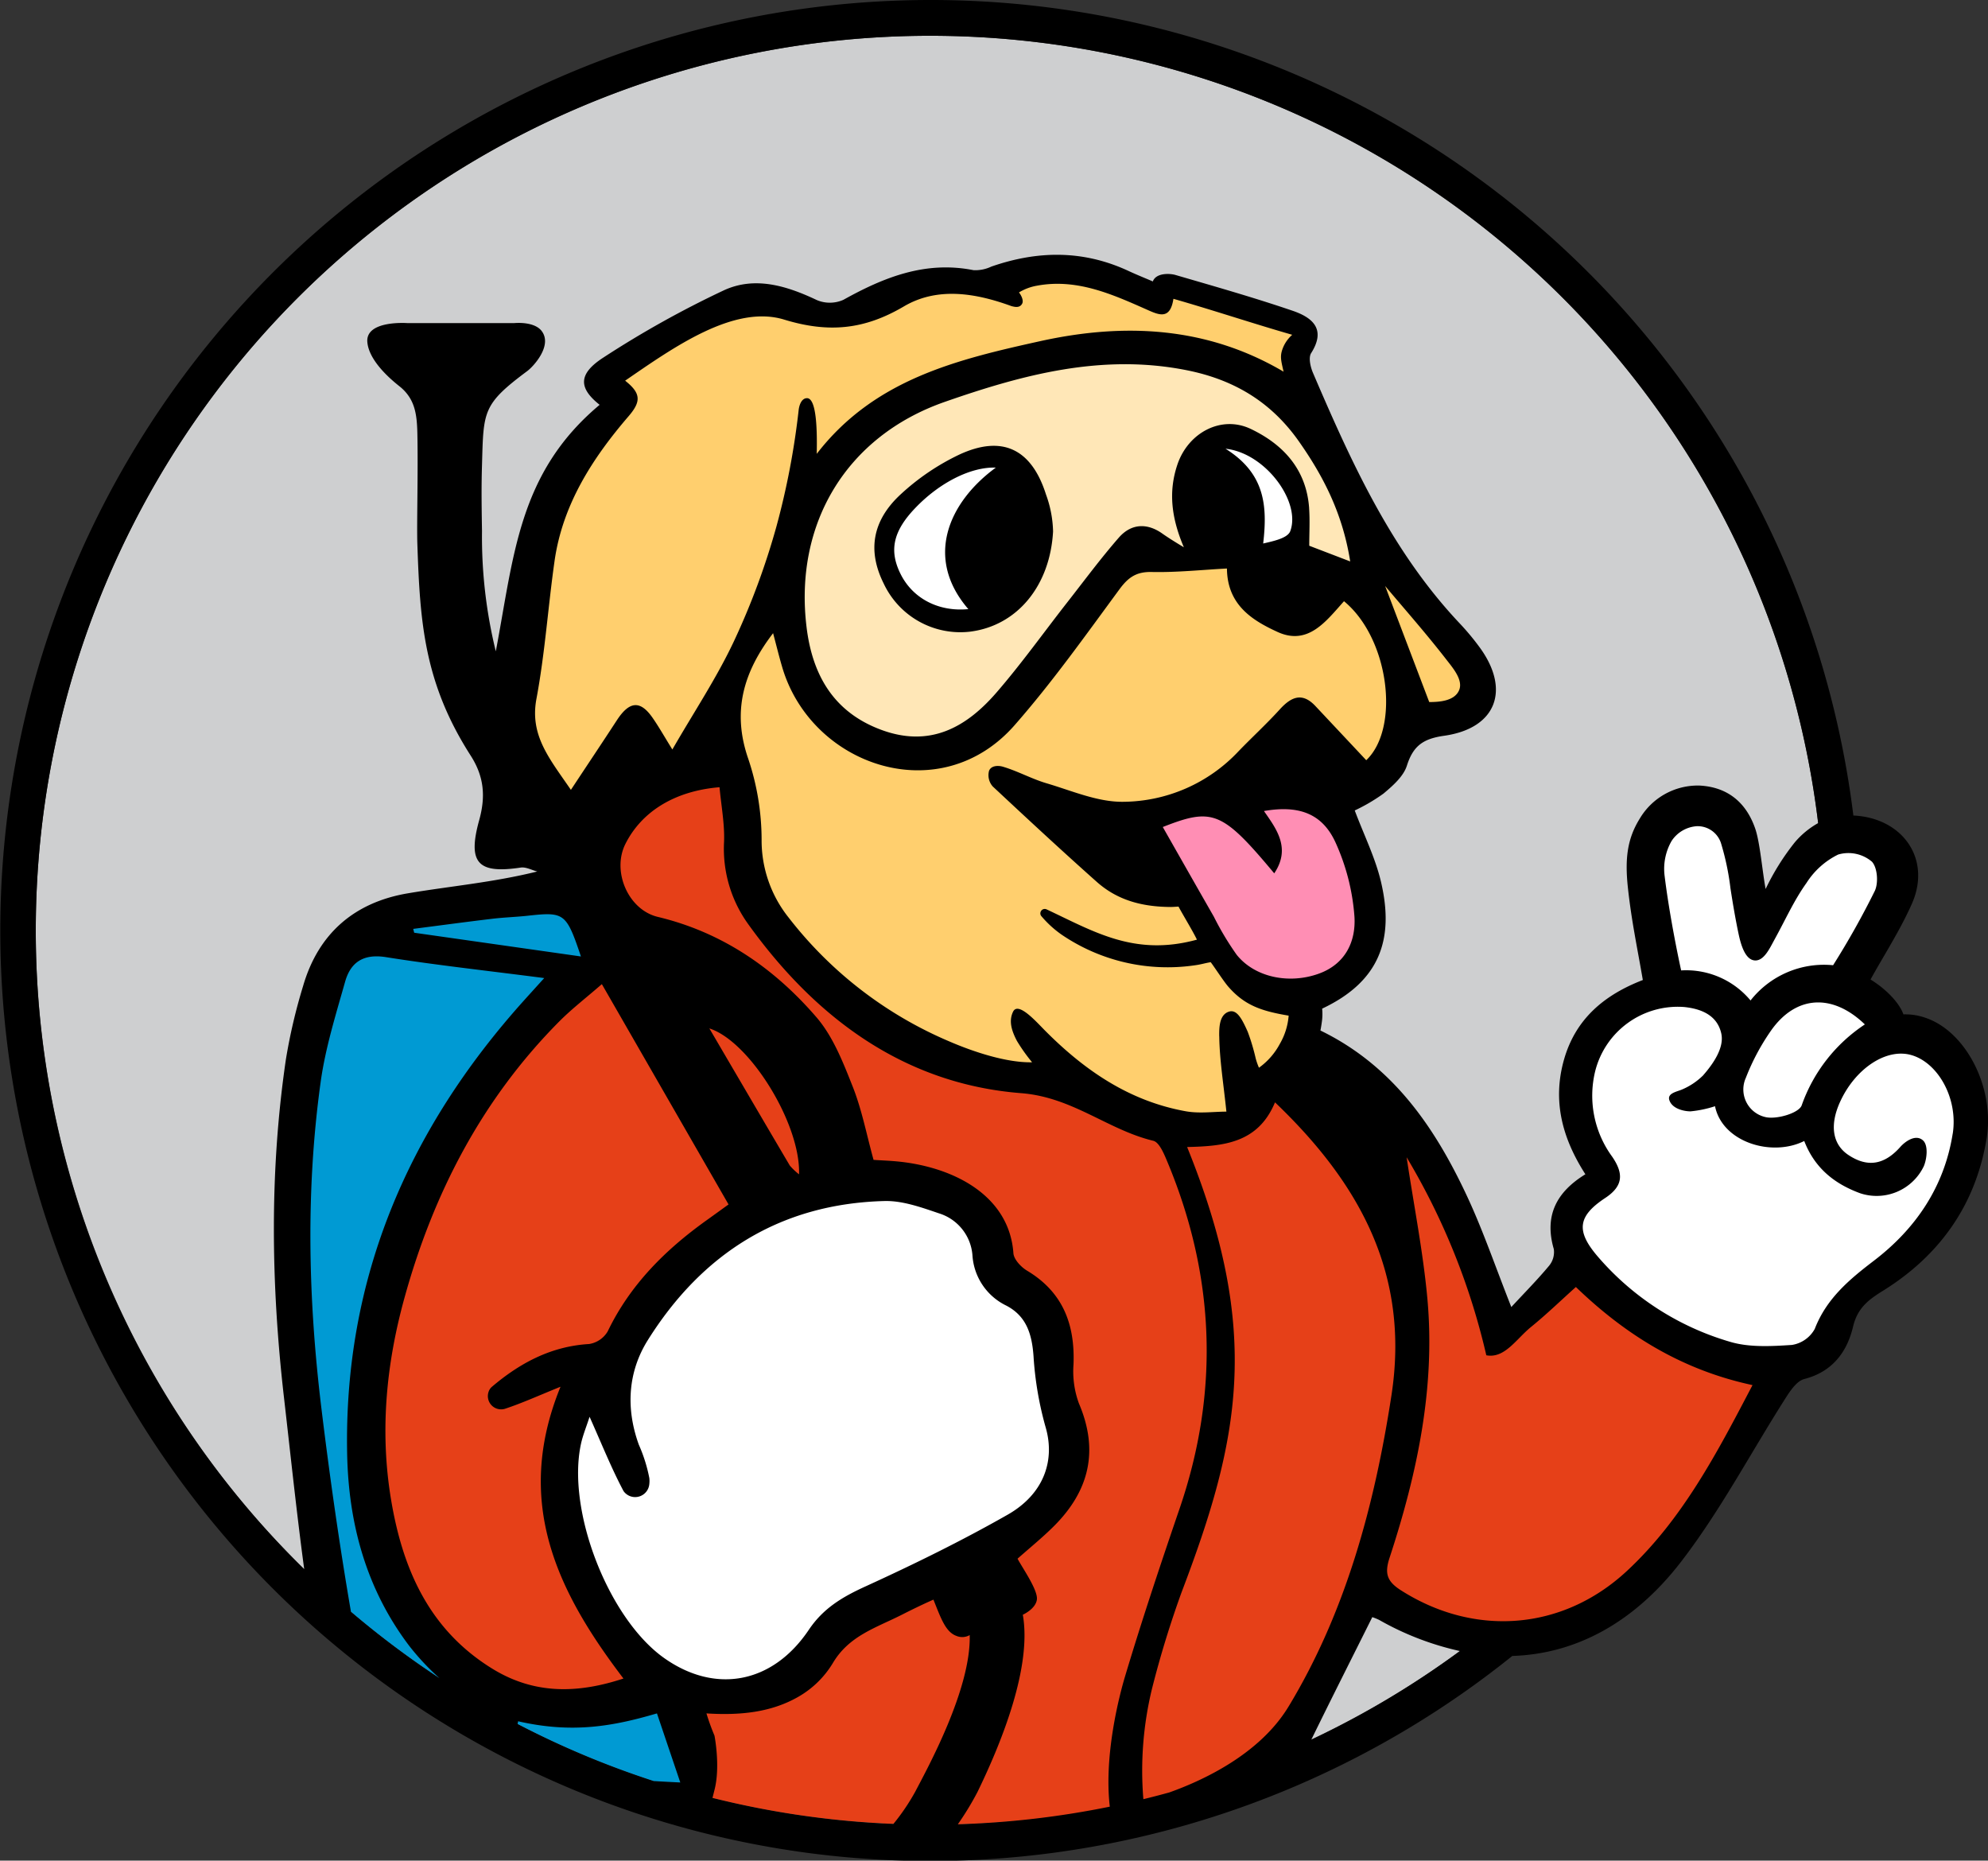
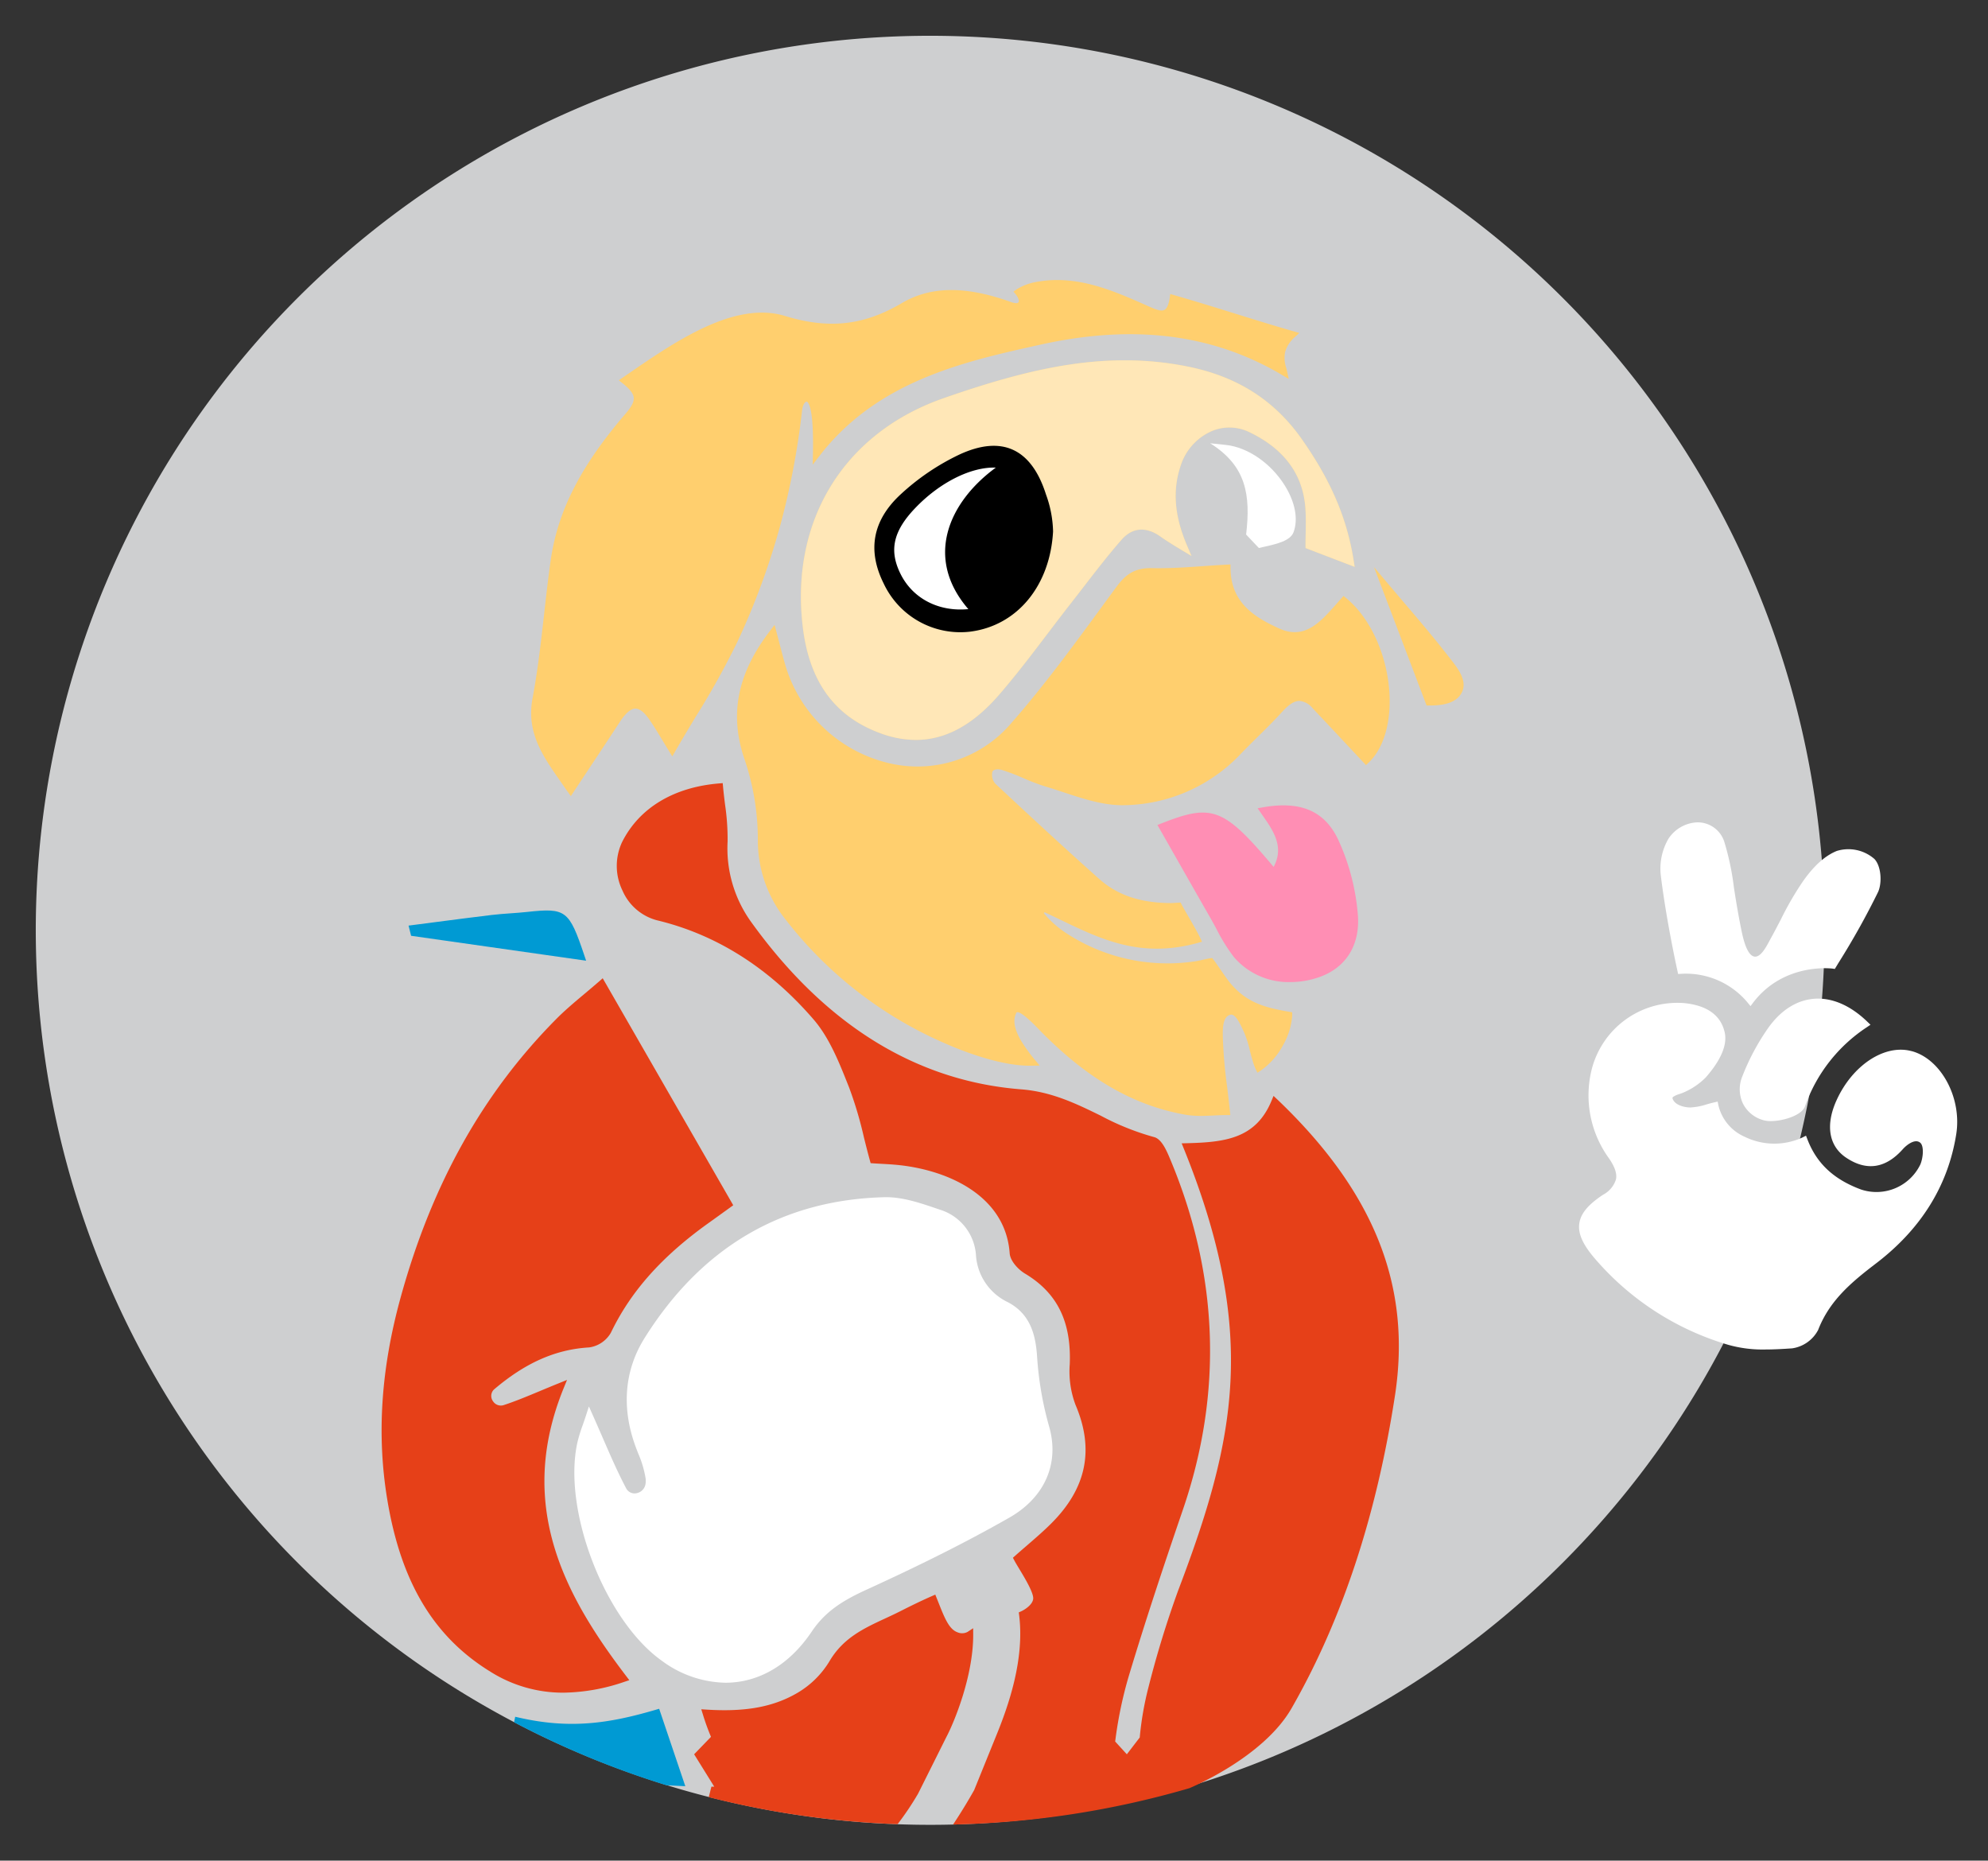
<svg xmlns="http://www.w3.org/2000/svg" width="342.143" height="320.179" viewBox="0 0 342.143 320.179">
  <rect x="0" y="0" width="342.143" height="320.179" fill="#333333" stroke="none" />
  <defs>
    <clipPath id="clip-path">
      <rect id="Rectangle_112" data-name="Rectangle 112" width="342.143" height="320.179" fill="none" />
    </clipPath>
    <clipPath id="clip-path-3">
      <rect id="Rectangle_110" data-name="Rectangle 110" width="95.3" height="65.322" fill="none" />
    </clipPath>
  </defs>
  <g id="Group_565" data-name="Group 565" transform="translate(5998 -10106.075)">
    <g id="Group_541" data-name="Group 541" transform="translate(-5998 10106.075)">
      <g id="Group_88" data-name="Group 88" clip-path="url(#clip-path)">
        <g id="Group_87" data-name="Group 87">
          <g id="Group_86" data-name="Group 86" clip-path="url(#clip-path)">
            <path id="Path_1596" data-name="Path 1596" d="M315.864,161.932A153.932,153.932,0,1,0,161.932,315.864,153.932,153.932,0,0,0,315.864,161.932" transform="translate(-1.842 -1.842)" fill="#cecfd0" />
-             <path id="Path_1597" data-name="Path 1597" d="M278.964,117.122l1.027-.234c2.061-.47,4.4-1,4.946-2.489.826-2.234.281-5.156-1.5-8.016-2.394-3.853-6.386-6.6-10.169-7L270.58,99.1l2.294,1.436c6.231,3.9,6.989,8.9,6.193,15.707Z" transform="translate(-62.31 -22.821)" fill="#fff" />
+             <path id="Path_1597" data-name="Path 1597" d="M278.964,117.122l1.027-.234c2.061-.47,4.4-1,4.946-2.489.826-2.234.281-5.156-1.5-8.016-2.394-3.853-6.386-6.6-10.169-7L270.58,99.1c6.231,3.9,6.989,8.9,6.193,15.707Z" transform="translate(-62.31 -22.821)" fill="#fff" />
            <path id="Path_1598" data-name="Path 1598" d="M202.875,110.861c-3.955,4.145-4.739,7.74-2.62,12.02a11.8,11.8,0,0,0,10.882,6.476c.463,0,.934-.022,1.409-.068l1.2-.116-.791-.915c-2.926-3.384-4.193-7.017-3.765-10.8.519-4.57,3.5-9.059,8.392-12.64l1.46-1.068-1.808-.062c-4.493-.148-10,2.6-14.364,7.173" transform="translate(-45.851 -23.876)" fill="#fff" />
            <path id="Path_1599" data-name="Path 1599" d="M259.466,183.163l-.671.265,2.87,5.046c2.073,3.645,4.167,7.327,6.271,11,.349.608.683,1.228,1.018,1.849a31.261,31.261,0,0,0,2.977,4.806,12.4,12.4,0,0,0,9.753,4.332,14.959,14.959,0,0,0,5.058-.887c4.531-1.631,6.92-5.487,6.555-10.581a38.156,38.156,0,0,0-3.327-12.9c-2.321-5.037-6.442-6.851-12.97-5.714l-.964.168.844,1.217c1.859,2.666,3.778,5.418,1.914,8.882-8.62-10.263-10.587-10.924-19.328-7.482" transform="translate(-59.596 -41.463)" fill="#ff8eb4" />
            <path id="Path_1600" data-name="Path 1600" d="M121.911,212.195l-.324-.962c-2.608-7.743-3.162-8.16-9.855-7.427-.933.1-1.891.171-2.818.236-1.058.075-2.151.153-3.229.282-3.241.388-6.529.817-9.709,1.232q-1.962.255-3.923.51l-.7.09.436,1.753Z" transform="translate(-21.038 -46.875)" fill="#009ad3" />
            <path id="Path_1601" data-name="Path 1601" d="M316.7,150.6c1.276,0,4.665,0,5.705-2.389.853-1.96-.787-4.047-1.984-5.571l-.269-.344c-2.565-3.311-5.238-6.44-7.821-9.467-.944-1.105-1.863-2.182-2.739-3.224l-2.374-2.823,9.05,23.818Z" transform="translate(-70.748 -29.195)" fill="#ffcf6e" />
            <path id="Path_1602" data-name="Path 1602" d="M236.161,126.825c-3.038-.056-4.571,1.19-6.078,3.237q-1.284,1.743-2.563,3.495c-4.882,6.669-9.932,13.564-15.446,19.846a21.194,21.194,0,0,1-20.961,7.023A24.453,24.453,0,0,1,173.164,143.7c-.375-1.268-.707-2.544-1.058-3.9-.168-.646-.339-1.3-.52-1.982l-.329-1.227-.772,1.008c-5.67,7.393-7.059,14.446-4.372,22.2a43.153,43.153,0,0,1,2.264,13.7,21.759,21.759,0,0,0,4.809,13.84,69.841,69.841,0,0,0,27.9,21.479c3.261,1.406,9.488,3.749,14.485,3.631l1.308-.031-.845-1a29.133,29.133,0,0,1-2.539-3.572c-.719-1.382-1.359-2.992-.653-4.45.068-.141.118-.149.142-.152.78-.112,2.9,2.069,3.81,3.007.2.2.383.4.549.563,7.957,8.007,15.755,12.473,24.543,14.055a15.432,15.432,0,0,0,2.745.216c.782,0,1.559-.038,2.325-.075.717-.035,1.393-.068,2.043-.068h.694l-.072-.69c-.153-1.469-.319-2.856-.478-4.185a81.943,81.943,0,0,1-.746-8.715c-.021-1.58.058-3.3,1.252-3.664.86-.265,1.62,1.26,2.458,3.125a18.322,18.322,0,0,1,.939,2.989c.129.51.259,1.021.41,1.531l.081.268a9.438,9.438,0,0,0,.515,1.426l.314.63.589-.386a12.512,12.512,0,0,0,3.792-4.32,11.965,11.965,0,0,0,1.6-5.176l-.007-.521-.515-.087c-4.568-.767-7.378-1.724-10.055-4.822-.439-.508-1.252-1.689-1.906-2.637-.456-.661-.848-1.232-1.068-1.509l-.227-.288-.363.058c-.494.079-.884.169-1.262.254a14.91,14.91,0,0,1-1.591.3,31.793,31.793,0,0,1-22.344-5.183,17.659,17.659,0,0,1-3.38-3.089.13.13,0,0,1,.162-.183c.877.41,1.74.826,2.6,1.238,7.148,3.445,13.9,6.7,23.71,4.01l.717-.2-.316-.673c-.4-.862-1.26-2.343-2.015-3.65-.48-.833-.935-1.619-1.165-2.062l-.186-.359-.714.042c-.33.022-.756.049-1.011.049-5.237-.038-9.143-1.36-12.292-4.159-6.142-5.461-12.208-11.1-17.894-16.409a2.347,2.347,0,0,1-.487-2.011c.217-.526,1.106-.486,1.615-.336a35.061,35.061,0,0,1,3.7,1.406,35.825,35.825,0,0,0,3.826,1.451c1.052.311,2.134.669,3.181,1.016,3.308,1.095,6.728,2.22,10.133,2.2a28.156,28.156,0,0,0,20.357-8.9c.935-.968,1.913-1.933,2.857-2.866,1.422-1.4,2.893-2.854,4.264-4.362,1.124-1.235,2.045-1.815,2.9-1.823a3.288,3.288,0,0,1,2.28,1.259q3.068,3.248,6.118,6.513l3.076,3.282.456-.433c2.464-2.341,3.775-6.5,3.6-11.416-.242-6.73-3.171-13.357-7.461-16.882l-.462-.379-.4.443c-.269.3-.537.6-.807.909-2.831,3.21-5.505,6.242-9.9,4.23-4.012-1.834-8.3-4.3-8.345-10.354l-.006-.653-.653.035c-1.308.069-2.609.16-3.9.249-3.1.215-6.022.42-8.993.353" transform="translate(-37.949 -29.059)" fill="#ffcf6e" />
            <path id="Path_1603" data-name="Path 1603" d="M125.072,150.652l.525.768.513-.776c.9-1.362,1.765-2.664,2.6-3.926,1.863-2.809,3.593-5.416,5.3-8.038,1-1.533,1.905-2.318,2.691-2.33.744,0,1.53.626,2.416,1.893.7,1.007,1.355,2.086,2.111,3.336.389.643.809,1.338,1.285,2.105l.551.888.522-.906c1.165-2.021,2.354-3.995,3.5-5.9a140.858,140.858,0,0,0,7.149-12.837,126.31,126.31,0,0,0,7.327-19.8,133.042,133.042,0,0,0,3.841-20.136c.067-.573.334-1.436.8-1.462.02,0,.05,0,.116.062.414.4,1.088,2.085.947,8.882l-.04,1.9,1.16-1.5c10-12.953,24.916-16.25,38.077-19.16,15.986-3.536,29.546-1.843,41.453,5.173l1.242.732-.408-1.823a5.279,5.279,0,0,1-.21-2.827,5.332,5.332,0,0,1,1.61-2.505l.828-.755-1.077-.309c-3.342-.958-6.562-1.96-9.971-3.02-3.382-1.052-6.88-2.139-10.477-3.172l-.685-.2-.105.7c-.165,1.1-.475,1.8-.9,2.03-.6.329-1.665-.145-2.7-.6l-.212-.094c-6.01-2.666-12.226-5.423-19.225-4.1a9.532,9.532,0,0,0-3.3,1.258l-.547.391.429.517c.342.413.584,1.058.473,1.254-.142.247-.375.277-1,.131l-.083-.019c-7.946-2.9-14-2.866-19.038.1-6.546,3.857-12.555,4.517-20.092,2.211-8.673-2.656-18.921,4.4-27.154,10.067l-1.456,1,.663.526c1.247.99,1.833,1.75,1.9,2.465s-.363,1.552-1.391,2.747c-7.713,8.963-11.69,16.754-12.9,25.259-.434,3.058-.785,6.178-1.124,9.193-.537,4.772-1.091,9.705-1.986,14.481-1.105,5.905,1.662,9.868,4.867,14.456q.571.819,1.16,1.674" transform="translate(-27.357 -14.414)" fill="#ffcf6e" />
            <path id="Path_1604" data-name="Path 1604" d="M245.625,81.62c-13.917-2.782-26.858.172-42.007,5.462-17.179,6-26.451,21.126-24.2,39.478,1.148,9.342,5.5,15.279,13.294,18.149a17.718,17.718,0,0,0,6.143,1.167c5.095,0,9.814-2.562,14.3-7.731,2.937-3.386,5.692-7.015,8.357-10.525,1.277-1.681,2.6-3.42,3.918-5.106q1.12-1.431,2.228-2.873c2.107-2.729,4.285-5.552,6.58-8.182,2.514-2.881,5.259-1.618,6.673-.609,1.111.794,2.819,1.833,3.738,2.382l1.651.986-.755-1.768c-2.189-5.127-2.538-9.507-1.1-13.782a9.686,9.686,0,0,1,5.287-5.906,7.785,7.785,0,0,1,6.458.122c6.038,2.87,9.306,7.289,9.715,13.136.1,1.432.074,2.851.047,4.352-.013.684-.025,1.369-.025,2.057v.43l8.461,3.244-.169-1.069c-1.155-7.306-3.906-13.752-8.922-20.9-4.715-6.717-11.149-10.81-19.671-12.514m-23.792,28.3c-.5,9.138-5.889,15.681-13.734,16.671a13.932,13.932,0,0,1-14.237-7.95c-2.769-5.565-1.835-10.359,2.857-14.655a39.683,39.683,0,0,1,9.817-6.647,13.691,13.691,0,0,1,5.708-1.475,7.315,7.315,0,0,1,2.97.593c2.4,1.054,4.227,3.532,5.437,7.368a18.9,18.9,0,0,1,1.182,6.1" transform="translate(-41.241 -18.55)" fill="#ffcf6e" />
-             <path id="Path_1605" data-name="Path 1605" d="M172.38,254.407c.217.185.48.409.8.709l1.006.941.047-1.376c.3-8.978-8.6-23.4-15.868-25.721l-1.555-.5,3.378,5.767c3.825,6.53,7.552,12.89,11.295,19.241a3.869,3.869,0,0,0,.9.936" transform="translate(-36.111 -52.611)" fill="#e64018" />
            <path id="Path_1606" data-name="Path 1606" d="M122.8,219.215c-.9.783-1.766,1.51-2.6,2.211-1.706,1.432-3.317,2.785-4.784,4.263C102.761,238.441,94,254.1,88.626,273.539c-3.4,12.3-4.163,23.687-2.338,34.8,2.341,14.255,7.99,23.695,17.779,29.707a23.379,23.379,0,0,0,12.546,3.6,33.5,33.5,0,0,0,10.51-1.872l.833-.276-.531-.7c-10.484-13.758-19.041-29.289-10.748-49.6l.56-1.372-1.373.556c-1.177.476-2.253.924-3.262,1.345-2.287.954-4.262,1.777-6.306,2.446a1.6,1.6,0,0,1-1.77-.637,1.554,1.554,0,0,1-.065-1.827,1.278,1.278,0,0,1,.221-.252c5.4-4.59,10.6-6.885,16.377-7.224a5.123,5.123,0,0,0,3.721-2.522c3.439-7.149,8.8-13.163,16.874-18.927.8-.568,1.588-1.141,2.452-1.764l1.736-1.252-22.466-39.062Z" transform="translate(-19.649 -50.366)" fill="#e64018" />
-             <path id="Path_1607" data-name="Path 1607" d="M342.857,279.65l-.419-.4-.433.389c-.832.747-1.639,1.488-2.435,2.218-1.784,1.637-3.469,3.184-5.256,4.634a25.373,25.373,0,0,0-2.026,1.906c-1.593,1.611-2.991,3.017-4.775,2.892a117.755,117.755,0,0,0-13.685-33.838l-1.625-2.712.47,3.126c.4,2.663.835,5.3,1.256,7.848.934,5.664,1.817,11.013,2.315,16.467,1.212,13.3-.788,26.969-6.483,44.338-.979,2.985-.4,4.631,2.2,6.293a33.182,33.182,0,0,0,17.9,5.4,31.817,31.817,0,0,0,21.774-8.789c9.585-8.906,15.465-20.147,21.69-32.048l.435-.831-.805-.172c-11.04-2.365-20.885-7.833-30.1-16.718" transform="translate(-71.229 -58.661)" fill="#e64018" />
            <g id="Group_85" data-name="Group 85" transform="translate(137.846 62.004)" opacity="0.5">
              <g id="Group_84" data-name="Group 84">
                <g id="Group_83" data-name="Group 83" clip-path="url(#clip-path-3)">
                  <path id="Path_1608" data-name="Path 1608" d="M245.625,81.62c-13.917-2.782-26.858.172-42.007,5.462-17.179,6-26.451,21.126-24.2,39.478,1.148,9.342,5.5,15.279,13.294,18.149a17.718,17.718,0,0,0,6.143,1.167c5.095,0,9.814-2.562,14.3-7.731,2.937-3.386,5.692-7.015,8.357-10.525,1.277-1.681,2.6-3.42,3.918-5.106q1.12-1.431,2.228-2.873c2.107-2.729,4.285-5.552,6.58-8.182,2.514-2.881,5.259-1.618,6.673-.609,1.111.794,2.819,1.833,3.738,2.382l1.651.986-.755-1.768c-2.189-5.127-2.538-9.507-1.1-13.782a9.686,9.686,0,0,1,5.287-5.906,7.785,7.785,0,0,1,6.458.122c6.038,2.87,9.306,7.289,9.715,13.136.1,1.432.074,2.851.047,4.352-.013.684-.025,1.369-.025,2.057v.43l8.461,3.244-.169-1.069c-1.155-7.306-3.906-13.752-8.922-20.9-4.715-6.717-11.149-10.81-19.671-12.514m-23.792,28.3c-.5,9.138-5.889,15.681-13.734,16.671a13.932,13.932,0,0,1-14.237-7.95c-2.769-5.565-1.835-10.359,2.857-14.655a39.683,39.683,0,0,1,9.817-6.647,13.691,13.691,0,0,1,5.708-1.475,7.315,7.315,0,0,1,2.97.593c2.4,1.054,4.227,3.532,5.437,7.368a18.9,18.9,0,0,1,1.182,6.1" transform="translate(-179.087 -80.554)" fill="#fff" />
                </g>
              </g>
            </g>
            <path id="Path_1609" data-name="Path 1609" d="M210.106,307.021a57.5,57.5,0,0,1-2.052-12.038c-.242-3.419-1.032-7.195-5.053-9.276a9.661,9.661,0,0,1-5.467-8.18,8.8,8.8,0,0,0-6.185-7.722l-.534-.182c-2.96-1.006-6.006-2.047-9.066-1.968-17.571.459-31.444,8.608-41.234,24.223-3.45,5.5-4.007,11.91-1.613,18.532.164.453.339.905.516,1.359a17.871,17.871,0,0,1,1.268,4.275,3.977,3.977,0,0,1-.006.881,1.907,1.907,0,0,1-1.435,1.636,1.625,1.625,0,0,1-1.8-.636,1.5,1.5,0,0,1-.109-.177c-1.455-2.757-2.717-5.664-4.054-8.742-.542-1.246-1.1-2.529-1.692-3.856l-.665-1.487-.5,1.55c-.191.591-.382,1.137-.562,1.654a26.443,26.443,0,0,0-.916,2.985c-2.593,11.678,4.745,30.642,14.539,37.578a18.933,18.933,0,0,0,10.935,3.775,15.771,15.771,0,0,0,2.844-.258c4.681-.861,8.834-3.813,12.008-8.54,2.344-3.491,5.353-5.351,9.449-7.223,9.649-4.406,17.451-8.341,24.554-12.383,6.146-3.5,8.7-9.4,6.829-15.781" transform="translate(-29.573 -61.636)" fill="#fff" />
            <path id="Path_1610" data-name="Path 1610" d="M401.635,223.3c-2.943.278-5.624,2.017-7.756,5.027a39.346,39.346,0,0,0-4.429,8.288,5.765,5.765,0,0,0,.124,4.758,5.6,5.6,0,0,0,3.589,2.829,4.718,4.718,0,0,0,1.18.13c2.171,0,5.317-1,5.875-2.507a27,27,0,0,1,10.641-13.638l.64-.433-.557-.536c-2.968-2.859-6.191-4.213-9.307-3.92" transform="translate(-89.58 -51.412)" fill="#fff" />
            <path id="Path_1611" data-name="Path 1611" d="M374.19,209.422l.114.523.535-.032a13.806,13.806,0,0,1,11.42,4.942l.5.62.483-.633c5.276-6.9,13.543-5.838,13.624-5.827l.409.058.63-1.041a132.1,132.1,0,0,0,6.81-12.192c.7-1.522.574-4.4-.619-5.68a6.8,6.8,0,0,0-6.494-1.385c-1.978.8-3.852,2.472-5.729,5.1a53.116,53.116,0,0,0-3.859,6.624c-.543,1.045-1.105,2.126-1.739,3.277-.08.145-.163.3-.249.461-.639,1.2-1.53,2.819-2.549,2.717-.9-.1-1.641-1.513-2.207-4.2-.449-2.131-.908-4.722-1.365-7.7a45.569,45.569,0,0,0-1.673-7.922,4.805,4.805,0,0,0-4.737-3.279,6.239,6.239,0,0,0-4.868,2.839,10.233,10.233,0,0,0-1.314,6.2c.542,4.535,1.617,10.716,2.877,16.533" transform="translate(-85.493 -42.337)" fill="#fff" />
            <path id="Path_1612" data-name="Path 1612" d="M410.31,232.513c-4.607-1.263-10.167,2.366-12.927,8.439-1.948,4.287-1.342,7.9,1.662,9.9,3.517,2.346,6.8,1.842,9.763-1.5.51-.577,2.045-1.894,2.986-1.074.637.555.522,2.5,0,3.746a8.392,8.392,0,0,1-10.187,4.3c-4.7-1.736-7.639-4.476-9.237-8.623l-.248-.643-.616.309a11.582,11.582,0,0,1-9.91-.11,7.887,7.887,0,0,1-4.553-5.44l-.127-.627-.625.143c-.419.1-.842.215-1.268.335a10.775,10.775,0,0,1-2.8.533h0c-1.021,0-2.674-.4-3.047-1.487-.056-.167-.047-.239.124-.369a4.245,4.245,0,0,1,1.065-.466c.208-.071.406-.139.577-.21a12.156,12.156,0,0,0,3.894-2.6c2.672-3.04,3.777-5.67,3.286-7.814-.667-2.91-2.99-4.594-6.9-5.007a15.205,15.205,0,0,0-16.028,11.59,18.429,18.429,0,0,0,3.038,15.143c1,1.471,1.38,2.607,1.189,3.575a4.5,4.5,0,0,1-2.215,2.656c-2.594,1.716-3.86,3.241-4.1,4.943s.54,3.518,2.545,5.894a48.127,48.127,0,0,0,23.1,15,21.78,21.78,0,0,0,6.348.8c1.616,0,3.2-.1,4.625-.195a6.017,6.017,0,0,0,4.485-3.164c1.958-5.051,5.674-8.177,9.969-11.456,7.752-5.918,12.4-13.4,13.8-22.241.99-6.224-2.586-12.9-7.65-14.284" transform="translate(-81.301 -51.625)" fill="#fff" />
            <path id="Path_1613" data-name="Path 1613" d="M226.26,114.394c-.508,9.319-6.133,16.23-14.281,17.257a14.569,14.569,0,0,1-14.874-8.292c-2.783-5.59-2.028-10.8,2.994-15.4a40.322,40.322,0,0,1,9.974-6.753c7.431-3.474,12.495-1,14.977,6.865a19.651,19.651,0,0,1,1.209,6.318m-14.582,13.382c-7.583-8.767-3.46-18.357,4.731-24.352-4.287-.145-9.675,2.562-13.89,6.98-3.779,3.959-4.514,7.268-2.512,11.31,2.065,4.172,6.477,6.565,11.671,6.062" transform="translate(-45.022 -22.953)" />
            <path id="Path_1614" data-name="Path 1614" d="M139.338,382.192c-7.961,2.336-14.682,3.375-23.577,1.347l-.622-.142-.129.625c-.022.105-.042.216-.062.323a152.946,152.946,0,0,0,26.205,10.839c.789.042,1.581.084,2.348.119l.914.042-4.5-13.321Z" transform="translate(-26.471 -87.973)" fill="#009ad3" />
-             <path id="Path_1615" data-name="Path 1615" d="M101.007,215.624c-6.5-.8-12.635-1.561-18.711-2.526-4.079-.648-6.683.928-7.741,4.683q-.363,1.285-.733,2.571a108,108,0,0,0-3.5,14.783c-2.408,17.4-2.361,35.842.142,56.387,1.492,12.245,3.133,23.549,4.962,34.25a154.475,154.475,0,0,0,20.224,14.753,50,50,0,0,1-8.956-8.667c-6.845-9.026-10.3-19.7-10.564-32.62-.581-28.539,9.6-54.666,30.272-77.656.574-.638,1.15-1.275,1.917-2.122l2.368-2.617-1.186-.153c-2.924-.377-5.748-.726-8.5-1.066" transform="translate(-15.787 -49.04)" fill="#009ad3" />
            <path id="Path_1616" data-name="Path 1616" d="M198.62,381c1.2-2.242,4.614-10.281,4.614-17.56l-.009-1.151-.968.634a2,2,0,0,1-1.728.065c-1.449-.523-2.209-2.437-3.261-5.084l-.559-1.4-.591.259c-1.529.669-3.357,1.543-5.433,2.6-.853.433-1.725.837-2.568,1.228-3.718,1.726-7.229,3.356-9.588,7.325a15.8,15.8,0,0,1-5.834,5.661c-4.057,2.292-8.792,3.131-15.354,2.715l-.907-.057.27.867a39.215,39.215,0,0,0,1.4,3.876l-2.9,3,3.46,5.57h-.489l-.452,1.811a153.942,153.942,0,0,0,32.5,4.646,49.855,49.855,0,0,0,3.524-5.25Z" transform="translate(-35.741 -82.098)" fill="#e64018" />
            <path id="Path_1617" data-name="Path 1617" d="M251.6,229.532l-.66-.63-.35.842c-2.692,6.493-7.959,7.137-14.563,7.3l-.9.022.339.837c6.125,15.114,8.685,27.881,8.055,40.18-.6,11.769-4.038,22.891-9.011,35.969a172.062,172.062,0,0,0-5.117,16.692,54.5,54.5,0,0,0-1.484,8.566L225.69,342.2l-2.009-2.2.073-.541a70.441,70.441,0,0,1,2.206-10.5c3.057-10.2,6.46-20.319,9.386-28.871,6.881-20.11,6.154-40.369-2.178-60.252-.624-1.49-1.479-3.53-2.806-3.85a44.669,44.669,0,0,1-9.176-3.685c-4.131-2.021-8.4-4.112-13.65-4.522-18.159-1.421-33.825-11.14-46.562-28.887a21.658,21.658,0,0,1-3.994-13.755,40.642,40.642,0,0,0-.448-6.43c-.12-.979-.243-1.991-.336-3.009l-.056-.617-.617.051c-7.84.643-13.776,4.237-16.715,10.119a9.664,9.664,0,0,0,.082,8.321,8.965,8.965,0,0,0,5.918,5.107c10.242,2.452,19.315,8.2,26.969,17.069,2.721,3.154,4.392,7.368,6.008,11.442l.125.315a66.711,66.711,0,0,1,2.525,8.513c.329,1.315.669,2.675,1.044,4.033l.118.427.443.029c.441.031.9.056,1.372.082,1.055.059,2.144.119,3.231.24,8.676.973,18.193,5.466,18.883,15.159.092,1.3,1.432,2.77,2.645,3.5,5.538,3.314,7.984,8.266,7.695,15.587a16.324,16.324,0,0,0,.983,6.97c3.281,7.676,1.92,14.358-4.163,20.428-1.336,1.334-2.806,2.6-4.227,3.829-.671.579-1.344,1.159-2.009,1.751l-.365.325.226.432c.208.4.526.924.893,1.533.936,1.549,2.5,4.141,2.368,5.136-.14,1.041-1.53,1.877-2.054,2.112l-.423.189.058.46c.958,7.649-1.822,15.594-4,20.9l-3.735,9.217c-1.183,2.106-2.4,4.069-3.628,5.93a156.966,156.966,0,0,0,40.656-6.249s12.686-5.191,17.6-13.768c9.223-16.106,14.811-34.421,17.787-53.779,2.895-18.83-3.533-35.024-20.228-50.961" transform="translate(-31.757 -40.318)" fill="#e64018" />
-             <path id="Path_1618" data-name="Path 1618" d="M331.8,175.3a10.622,10.622,0,0,0-4.212-.744c-.737-2.058-3.075-4.417-5.664-6,2.365-4.274,5.1-8.485,7.112-13.018,3.445-7.779-1.642-14.816-10.064-15.2A159.965,159.965,0,0,0,160.09,0,160.131,160.131,0,0,0,97.773,307.6a159.853,159.853,0,0,0,162.5-22.64c10.908-.336,20.952-5.716,29.024-16.183,6.807-8.826,12.048-18.858,18.077-28.293.8-1.253,1.9-2.857,3.156-3.18,4.839-1.248,7.356-4.656,8.391-9.012.75-3.15,2.559-4.573,5.089-6.139,9.8-6.067,16.032-14.809,17.9-26.279,1.375-8.463-3.289-17.953-10.1-20.574M316.366,147.05a6.252,6.252,0,0,1,5.8,1.232c.948,1.02,1.14,3.613.509,5a141.145,141.145,0,0,1-7.192,12.816,16.08,16.08,0,0,0-14.209,6.066,14.422,14.422,0,0,0-11.944-5.173c-1.084-5-2.261-11.4-2.868-16.475a9.633,9.633,0,0,1,1.226-5.8,5.642,5.642,0,0,1,4.353-2.542,4.226,4.226,0,0,1,4.133,2.87,44.606,44.606,0,0,1,1.643,7.8c.407,2.653.871,5.356,1.372,7.734.339,1.609,1.035,4.5,2.749,4.691,1.624.181,2.648-2.106,3.415-3.5,2.066-3.75,3.382-6.793,5.559-9.839a13.485,13.485,0,0,1,5.456-4.883m4.584,29.237a27.73,27.73,0,0,0-10.878,13.939c-.5,1.342-4.42,2.489-6.308,1.99a4.87,4.87,0,0,1-3.291-6.756,38.462,38.462,0,0,1,4.357-8.154c4.24-5.991,10.5-6.429,16.119-1.018M6.158,160.09a153.932,153.932,0,0,1,306.754-18.453,14.681,14.681,0,0,0-4.023,3.318,41.608,41.608,0,0,0-5.017,8.022c-.573-3.031-.961-7.976-1.789-10.379-1.563-4.541-4.8-7.185-9.628-7.418a11.61,11.61,0,0,0-10.253,5.7c-2.115,3.405-2.579,6.81-2.036,11.864.608,5.652,1.619,10.356,2.572,15.9-6.466,2.5-11.549,6.557-13.573,13.718s-.257,13.572,3.685,19.71c-5.053,3.1-7.085,7.2-5.434,12.874a3.691,3.691,0,0,1-.8,2.853c-1.967,2.368-4.141,4.563-6.512,7.121-2.745-6.936-4.865-13.185-7.643-19.126-5.4-11.544-12.584-22.333-25.208-28.46,0,0,.189-.962.289-1.857a9.559,9.559,0,0,0,.006-1.909c9.92-4.678,12.451-11.941,10.126-21.818-.971-4.127-2.918-8.025-4.517-12.282a31.265,31.265,0,0,0,4.947-2.906c1.594-1.339,3.434-2.944,4.025-4.8,1.085-3.407,2.777-4.634,6.419-5.151,9-1.279,11.464-7.929,6.077-15.253a43.045,43.045,0,0,0-3.372-4.049C239.5,94.87,232.585,79.6,225.97,64.167c-.438-1.021-.805-2.626-.316-3.4,2.667-4.206.12-6.165-3.216-7.3-6.635-2.262-13.389-4.182-20.122-6.145-.991-.289-3.354-.4-3.91,1.111-.656-.295-2.739-1.133-4.145-1.788C186.446,43,178.6,43.1,170.612,45.876a6.424,6.424,0,0,1-3.06.617c-8.256-1.642-15.394,1.2-22.4,5.1a5.737,5.737,0,0,1-4.565.047c-5.2-2.464-10.664-4.15-16.015-1.677A171.807,171.807,0,0,0,103.8,61.557c-4.332,2.82-4.217,5.233-.6,8.106C89.209,81.371,88.467,95.607,85.329,112.084a82.761,82.761,0,0,1-2.375-20.691c-.095-5.629-.095-8.131,0-11.383.269-9.261.048-10.392,7.783-16.152,1.078-.8,4.377-4.377,2.5-6.879C91.927,55.232,88.5,55.6,88.5,55.6H70.1s-7.193-.532-6.879,3.259c.309,3.74,5.246,7.363,5.756,7.8,2.458,2.1,2.784,4.7,2.853,7.928.146,6.788-.119,15.543,0,19.054C72.283,107.1,72.99,117.52,81,130.017c2.35,3.666,2.584,7.1,1.473,11.113-2.04,7.375-.236,9.276,7.138,8.164.9-.135,1.9.432,2.856.674-7.581,1.882-14.971,2.523-22.262,3.754-9.2,1.553-15.426,6.9-18.052,15.991A95.869,95.869,0,0,0,49.2,182.327c-2.846,19.391-2.549,38.857-.316,58.256,1.016,8.829,2.16,19.708,3.471,29.44A153.439,153.439,0,0,1,6.158,160.09M209.84,178.335c.052,4.016.714,8.024,1.228,12.957-2.164,0-4.654.359-7-.063-9.681-1.742-17.382-7.008-24.21-13.88-1.525-1.534-4.628-5.068-5.508-3.248-.817,1.687-.153,3.447.66,5.01a29.76,29.76,0,0,0,2.617,3.688c-4.321.1-9.959-1.74-14.223-3.579a69.031,69.031,0,0,1-27.65-21.288,21.268,21.268,0,0,1-4.678-13.46,43.947,43.947,0,0,0-2.3-13.9c-2.813-8.111-.859-14.913,4.277-21.611.559,2.091,1.024,4.006,1.583,5.893,5.022,16.975,27.136,24.57,39.979,9.942,6.483-7.385,12.206-15.454,18.044-23.383,1.526-2.073,2.913-3.04,5.56-2.983,4.28.093,8.572-.37,12.944-.6.052,6.281,4.4,8.946,8.71,10.918,5.283,2.416,8.383-1.9,11.436-5.289,7.8,6.413,9.662,21.818,3.829,27.362q-4.384-4.674-8.765-9.338c-2.266-2.4-4.15-1.567-6.1.573-2.269,2.5-4.763,4.785-7.108,7.213a27.489,27.489,0,0,1-19.913,8.707c-4.372.04-8.8-1.908-13.133-3.186-2.567-.757-4.96-2.1-7.528-2.857-.756-.222-1.984-.235-2.369.7a2.913,2.913,0,0,0,.639,2.708c5.919,5.526,11.854,11.039,17.905,16.419,3.582,3.185,7.831,4.281,12.7,4.317.354,0,1.034-.051,1.361-.069.593,1.141,2.515,4.3,3.169,5.689-10.745,2.946-17.733-1.4-25.877-5.212a.746.746,0,0,0-.959.3l-.006.011a.737.737,0,0,0,.046.829,18.1,18.1,0,0,0,3.522,3.221,32.41,32.41,0,0,0,22.772,5.285c1.22-.154,1.785-.378,2.873-.553.521.66,2.227,3.284,2.991,4.167,2.827,3.271,5.763,4.247,10.424,5.029a11.426,11.426,0,0,1-1.529,4.878,11.946,11.946,0,0,1-3.581,4.086,11.54,11.54,0,0,1-.559-1.6,36.178,36.178,0,0,0-1.375-4.591c-.93-2.071-1.82-3.895-3.212-3.466-1.68.516-1.713,2.722-1.693,4.269M98.252,135.918c-3.654-5.348-7.113-9.337-5.928-15.662,1.464-7.82,1.994-15.811,3.114-23.7,1.382-9.743,6.541-17.721,12.751-24.939,2.187-2.542,2.121-3.953-.6-6.11C115.9,59.8,126.32,52.351,134.968,55c7.656,2.343,13.816,1.723,20.593-2.271,5.748-3.387,12.3-2.327,18.541-.043.412.09,1.344.4,1.8-.4.338-.591-.193-1.552-.533-1.963a8.861,8.861,0,0,1,3.051-1.152c6.889-1.3,13,1.463,19.067,4.156,2.022.9,3.919,1.711,4.464-1.907,7.1,2.037,13.671,4.247,20.448,6.192a5.92,5.92,0,0,0-1.79,2.8c-.307,1.092-.082,1.858.3,3.548C207.818,56.247,193.663,55.47,179,58.712c-14.338,3.17-28.542,6.57-38.437,19.388.075-3.6.046-9.682-1.723-9.581-.952.054-1.3,1.308-1.384,2.015a132.033,132.033,0,0,1-3.822,20.04,125.847,125.847,0,0,1-7.291,19.706c-2.953,6.3-6.858,12.155-10.628,18.694-1.42-2.288-2.341-3.932-3.415-5.47-2.122-3.039-3.985-2.86-6.144.453-2.475,3.8-5,7.566-7.9,11.96m1.726,28.673-28.7-4.083q-.082-.331-.165-.662c4.542-.585,9.081-1.2,13.627-1.742,2.006-.24,4.033-.3,6.041-.517,6.353-.7,6.666-.5,9.194,7M225.309,87.459c-.465-6.653-4.422-10.973-10.069-13.657-5.019-2.386-10.744.617-12.607,6.149-1.6,4.749-.991,9.294,1.115,14.227-1.132-.676-2.68-1.629-3.7-2.354-2.4-1.713-5.209-1.927-7.507.707-3.1,3.555-5.916,7.362-8.828,11.08-4.079,5.208-7.927,10.617-12.255,15.608-5.2,5.991-11.435,9.448-19.752,6.387-8.262-3.041-11.888-9.488-12.889-17.639-2.189-17.83,6.829-32.89,23.783-38.811,13.424-4.688,27.082-8.357,41.678-5.439,8.185,1.636,14.545,5.511,19.281,12.26,4.217,6.008,7.515,12.4,8.816,20.636l-7.048-2.7c0-2.171.125-4.32-.023-6.452M210.916,77.218c6.844.722,13.015,9.115,11.145,14.177-.445,1.2-2.788,1.7-4.663,2.132.768-6.566.276-12.08-6.482-16.31m27.473,23.624c3.23,3.841,7.034,8.143,10.546,12.673,1.124,1.45,2.935,3.529,2.173,5.282-.818,1.88-3.5,2.014-5.132,2.014l-7.587-19.968m-25.545,63.469a49.741,49.741,0,0,1-3.94-6.575c-2.96-5.167-5.9-10.347-8.784-15.42,8.562-3.371,10.223-2.764,19.181,7.97,2.936-4.361.316-7.711-1.769-10.721,5.887-1.028,9.983.345,12.294,5.359a37.322,37.322,0,0,1,3.271,12.687c.308,4.292-1.472,8.267-6.143,9.947-5.122,1.844-11.005.623-14.11-3.247M60.4,277.352c-1.994-11.589-3.652-23.245-5.074-34.913-2.278-18.693-2.735-37.505-.143-56.225.808-5.842,2.6-11.567,4.21-17.27.953-3.382,3.168-4.85,7.041-4.235,8.652,1.375,17.371,2.322,27.229,3.6-1.663,1.839-2.577,2.843-3.485,3.853-19.958,22.2-31.047,47.923-30.432,78.087.244,11.966,3.284,23.219,10.691,32.985a42.363,42.363,0,0,0,5.2,5.55A154.548,154.548,0,0,1,60.4,277.352M67.276,257.9c-1.917-11.677-.8-23.207,2.325-34.528,4.976-18.019,13.353-34.2,26.63-47.577,2.153-2.17,4.6-4.048,7.35-6.443,7.392,12.852,14.5,25.214,21.805,37.913-1.393,1-2.557,1.849-3.727,2.684-7.138,5.1-13.2,11.117-17.074,19.165a4.526,4.526,0,0,1-3.194,2.168c-6.54.383-11.929,3.278-16.744,7.372a1.881,1.881,0,0,0-.333.376,2.28,2.28,0,0,0,2.531,3.415l.068-.021c2.891-.948,5.675-2.221,9.556-3.791-8.128,19.9-.52,35.318,10.83,50.212-7.876,2.6-15.32,2.759-22.532-1.67-10.941-6.72-15.512-17.237-17.49-29.276m44.48-3.528a26.546,26.546,0,0,0-1.818-5.776c-2.258-6.245-1.88-12.51,1.555-17.988,9.366-14.937,22.83-23.462,40.72-23.93,3.115-.081,6.35,1.09,9.383,2.117a8.2,8.2,0,0,1,5.764,7.2,10.336,10.336,0,0,0,5.8,8.665c3.531,1.828,4.448,4.972,4.716,8.766a58.127,58.127,0,0,0,2.077,12.169c1.649,5.63-.212,11.46-6.538,15.062-7.944,4.521-16.187,8.56-24.505,12.359-3.917,1.79-7.21,3.722-9.708,7.442-6.256,9.316-16.126,11.079-24.907,4.86-9.6-6.8-16.839-25.449-14.29-36.93.317-1.426.885-2.8,1.462-4.582,2.075,4.643,3.714,8.747,5.764,12.634a2.213,2.213,0,0,0,.15.245,2.45,2.45,0,0,0,4.368-1.292,4.653,4.653,0,0,0,.006-1.019m25.762-52.292a10.7,10.7,0,0,1-1.586-1.506c-4.571-7.753-9.115-15.523-13.846-23.6,6.941,2.214,15.725,16.417,15.432,25.1m-48.435,94.6c.029-.16.058-.32.09-.473,9.324,2.127,16.285.876,23.892-1.355,1.143,3.381,2.37,7.013,4.016,11.885-1.511-.069-3.044-.153-4.583-.243a152.924,152.924,0,0,1-23.416-9.814m33.539,12.72c.108-.43.216-.863.323-1.29,1.085-4.073.022-9.434.022-9.434a38.519,38.519,0,0,1-1.382-3.824c5.938.375,11.137-.217,15.7-2.795a16.527,16.527,0,0,0,6.065-5.886c2.8-4.708,7.41-6.038,11.9-8.316,1.529-.776,3.542-1.767,5.4-2.581,1.275,3.173,2.074,5.561,3.948,6.238a2.591,2.591,0,0,0,2.292-.136c.259,9.3-7.325,23.023-9.4,27a36.889,36.889,0,0,1-3.726,5.492,153.859,153.859,0,0,1-31.139-4.47m68.385,1.5a154.134,154.134,0,0,1-26.16,3.035,50.084,50.084,0,0,0,3.382-5.562c4.219-8.679,9.372-21.535,7.8-30.5,0,0,2.2-.976,2.42-2.6s-2.516-5.491-3.326-7.041c2.11-1.877,4.29-3.636,6.262-5.605,6.074-6.063,7.771-12.989,4.3-21.117a15.945,15.945,0,0,1-.932-6.7c.272-6.906-1.821-12.452-8-16.148-1.039-.622-2.267-1.935-2.343-3-.693-9.735-9.909-14.668-19.438-15.735-1.6-.179-3.207-.228-4.63-.325-1.209-4.373-2.016-8.644-3.59-12.61-1.653-4.167-3.378-8.616-6.24-11.934-7.268-8.428-16.2-14.614-27.3-17.269-5.113-1.225-7.932-7.847-5.587-12.54,2.772-5.545,8.446-9.138,16.207-9.775.3,3.264.893,6.324.781,9.359a22.172,22.172,0,0,0,4.112,14.143c11.638,16.218,26.909,27.573,47.02,29.146,8.876.694,14.889,6.3,22.728,8.192,1.031.249,1.841,2.206,2.393,3.523,8.23,19.643,9.063,39.55,2.146,59.769-3.278,9.582-6.487,19.194-9.393,28.893-1.021,3.408-3.651,13.625-2.618,22.41m30.751-17.217c-4.971,8.211-14.775,12.722-20.505,14.76q-2.221.615-4.47,1.162a59.744,59.744,0,0,1,1.479-18.985,172.429,172.429,0,0,1,5.1-16.632c9.949-26.163,13.872-44.727.951-76.606,6.139-.155,12.182-.592,15.125-7.689,14.745,14.076,23.215,29.773,20.042,50.413-2.906,18.9-7.847,37.27-17.719,53.577m3.92,5.691c3.4-6.958,6.917-13.909,10.5-21.093a10.049,10.049,0,0,1,1.168.47,49.735,49.735,0,0,0,13.907,5.362,153.95,153.95,0,0,1-25.575,15.261M280,270.334c-11.148,10.357-26.34,11.346-38.913,3.317-2.41-1.539-2.811-2.919-1.941-5.572,4.746-14.472,7.91-29.26,6.513-44.589-.729-7.994-2.307-15.91-3.575-24.35A118.068,118.068,0,0,1,255.8,233.22c3.163.6,5.136-2.794,7.7-4.876,2.61-2.118,5.033-4.466,7.716-6.873,8.591,8.287,18.339,14.3,30.4,16.88-6.125,11.711-12.081,23.124-21.614,31.982m56.063-75.226c-1.448,9.11-6.348,16.335-13.562,21.842-4.259,3.252-8.153,6.517-10.173,11.728a5.433,5.433,0,0,1-3.942,2.765c-3.572.232-7.405.454-10.748-.574a47.547,47.547,0,0,1-22.8-14.805c-3.613-4.282-3.277-6.8,1.427-9.912,3.175-2.1,3.141-4.252,1.2-7.1a17.772,17.772,0,0,1-2.946-14.646,14.653,14.653,0,0,1,15.354-11.113c2.973.314,5.65,1.43,6.359,4.525.567,2.469-1.4,5.271-3.145,7.262a11.562,11.562,0,0,1-3.665,2.431c-.878.366-2.524.631-2.117,1.824.52,1.521,2.607,1.91,3.638,1.911a19.494,19.494,0,0,0,4.217-.884c1.263,6.2,9.775,8.786,15.355,5.984,1.976,5.124,5.794,7.578,9.6,8.985a9,9,0,0,0,10.981-4.649c.52-1.245.818-3.6-.168-4.459-1.287-1.122-3.112.279-3.866,1.131-2.713,3.064-5.614,3.62-8.948,1.4-2.784-1.858-3.227-5.189-1.439-9.123,2.611-5.744,7.914-9.265,12.192-8.094,4.65,1.272,8.169,7.472,7.2,13.583" transform="translate(0 0)" />
          </g>
        </g>
      </g>
    </g>
  </g>
</svg>